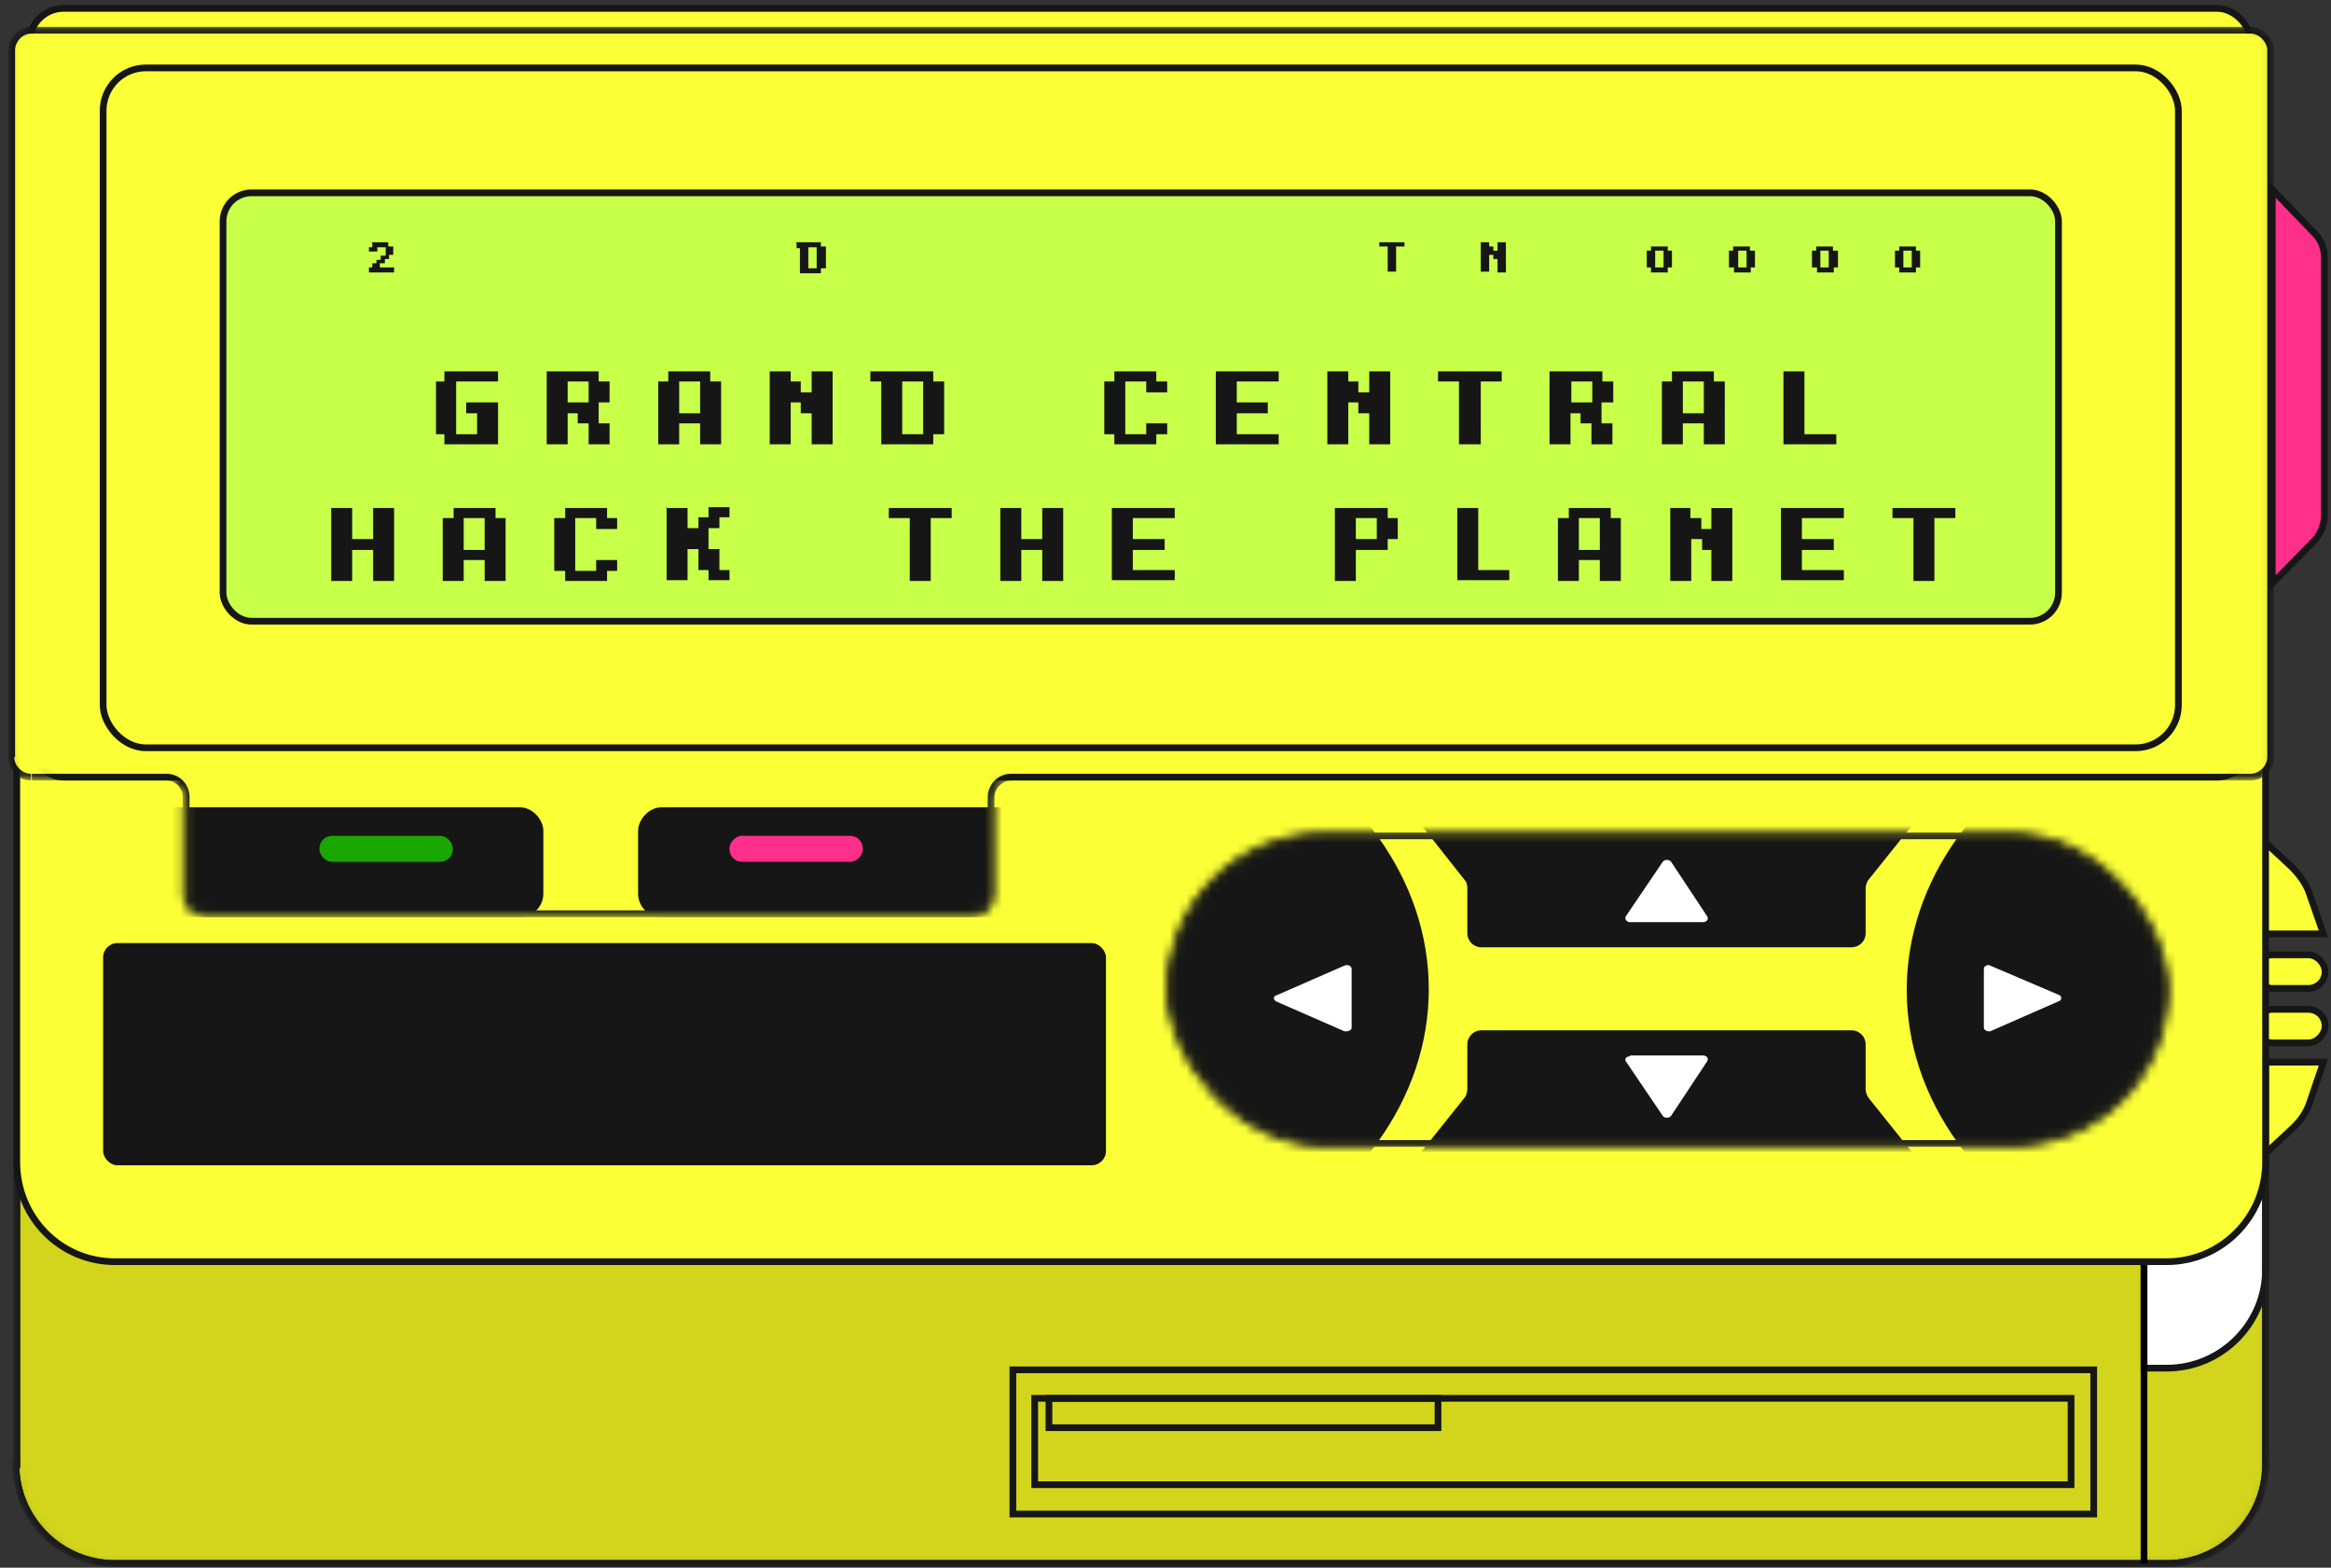
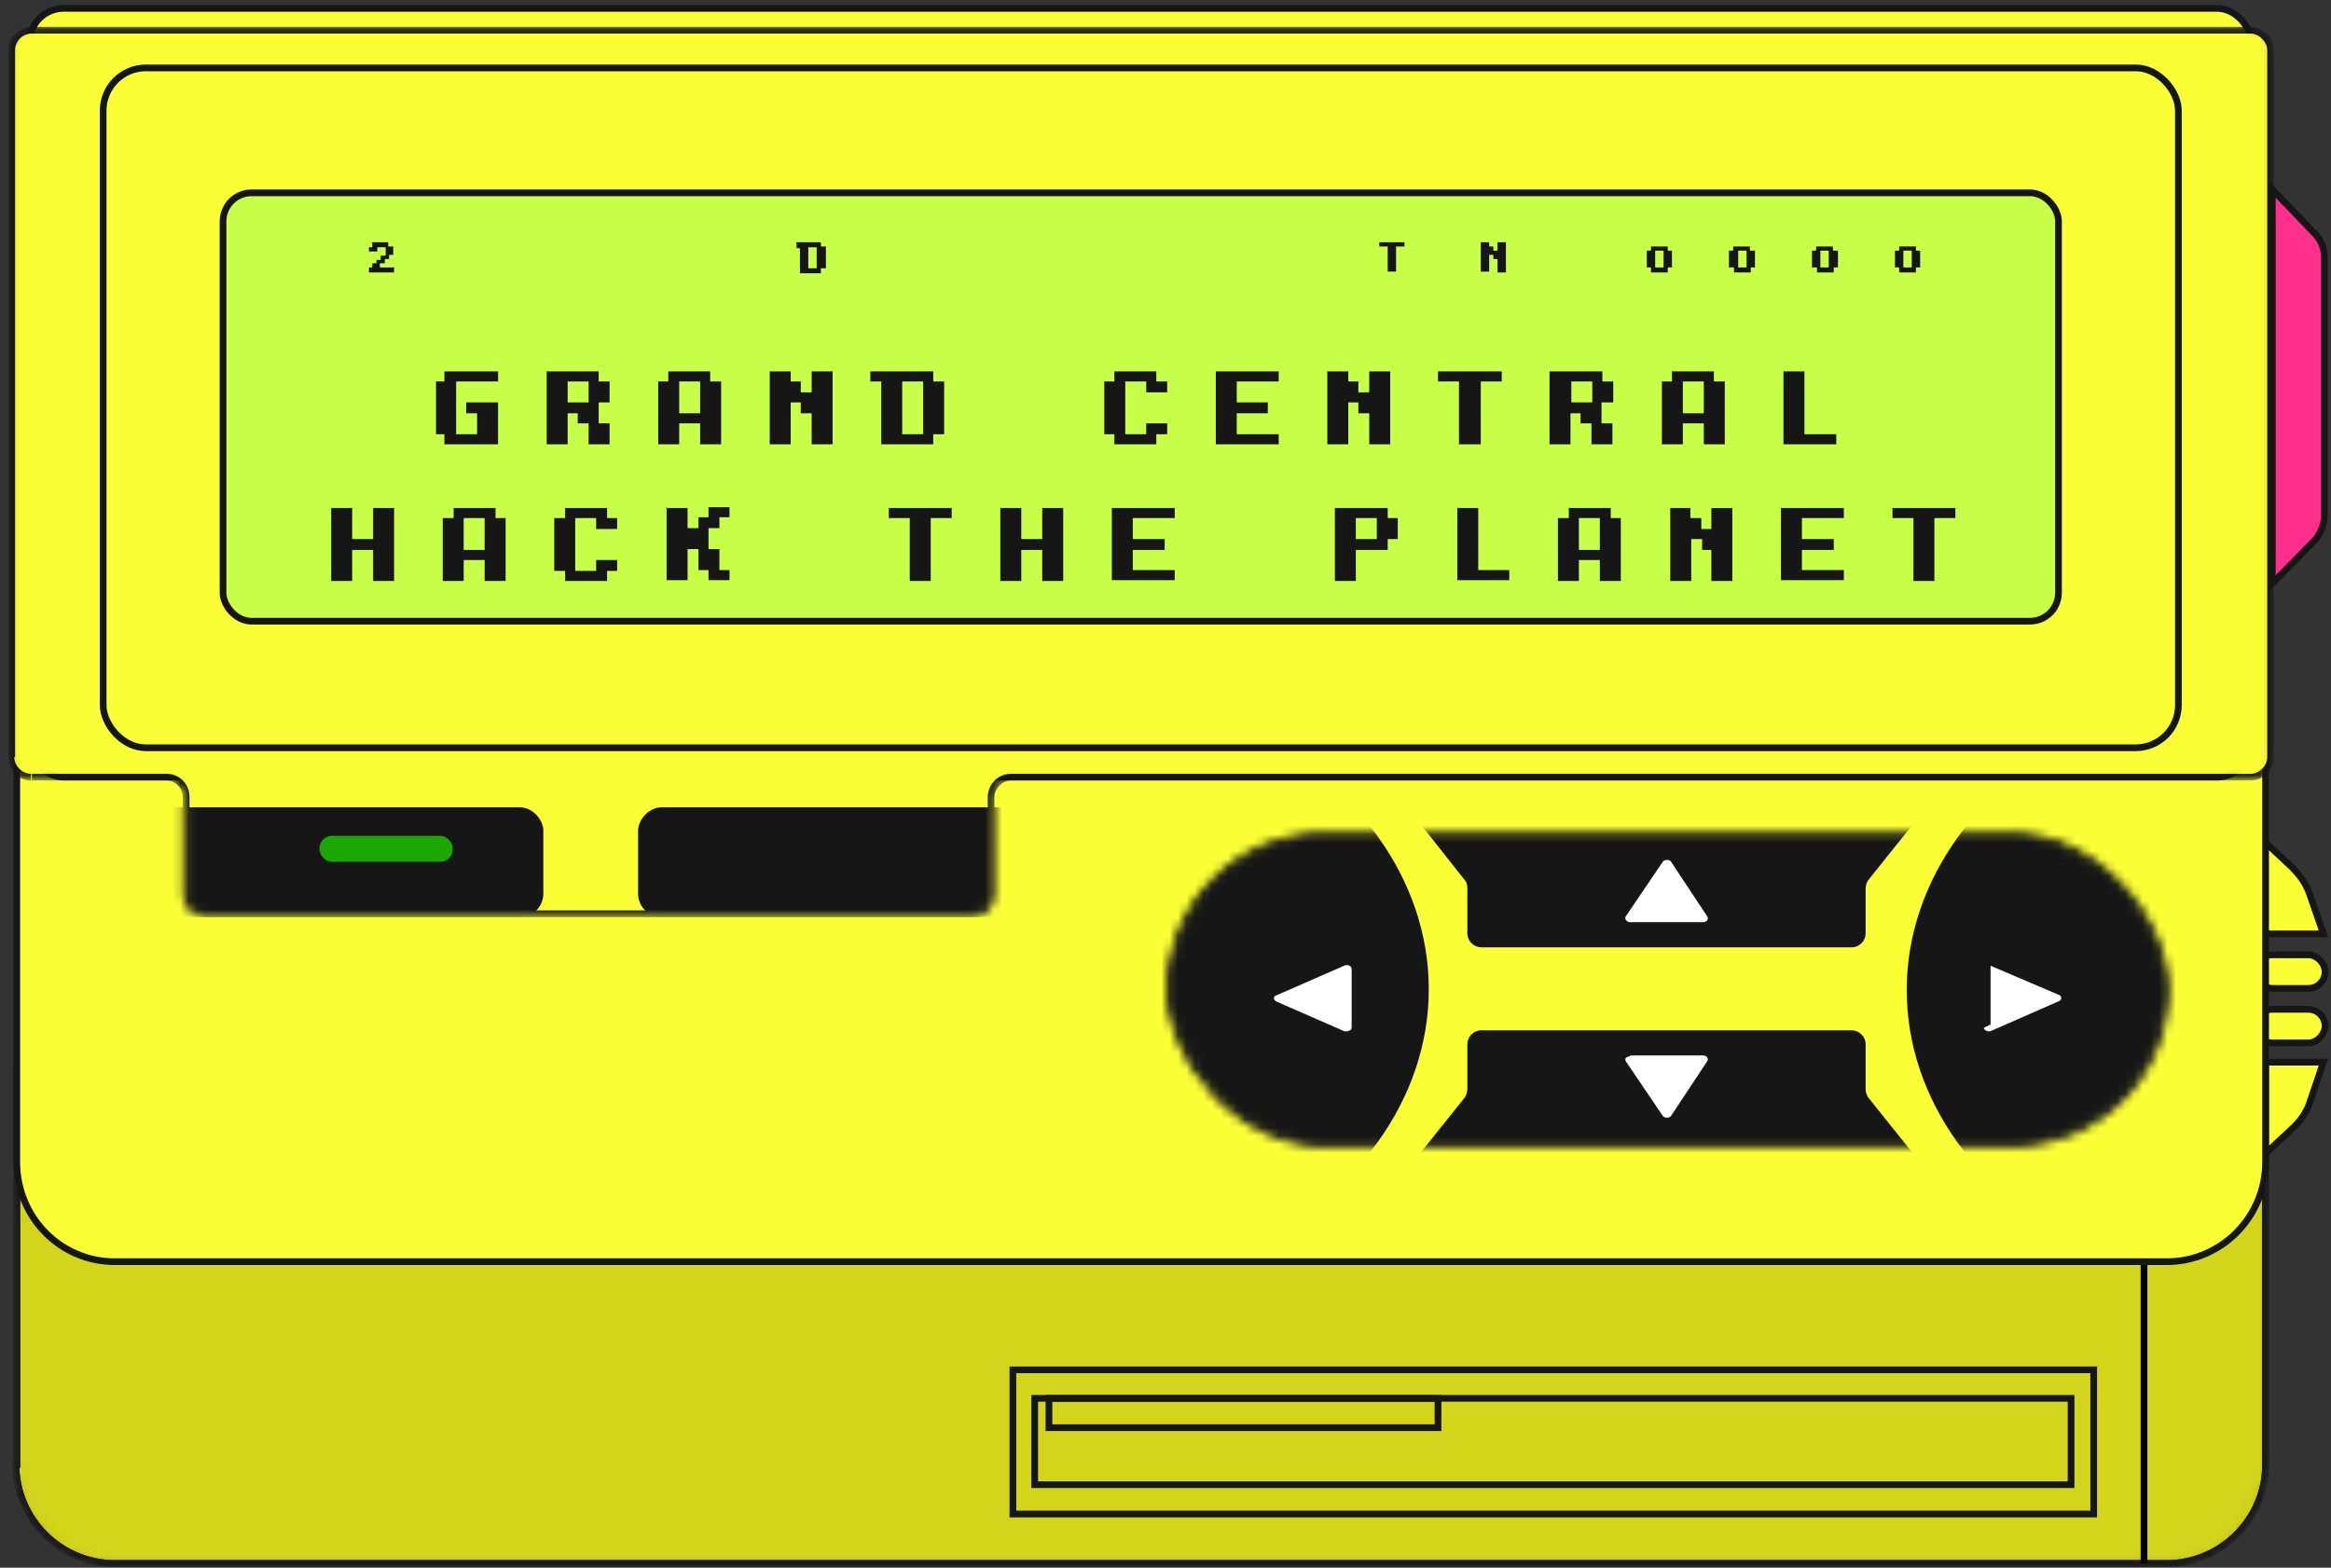
<svg xmlns="http://www.w3.org/2000/svg" xmlns:xlink="http://www.w3.org/1999/xlink" viewBox="0 0 278 187" fill="none">
  <rect x="0" y="0" width="278" height="187" fill="#333333" stroke="none" />
  <defs>
    <path fill-rule="evenodd" clip-rule="evenodd" d="M270.8 6c0-1.3-1-2.4-2.4-2.4H3.7A2.3 2.3 0 0 0 1.4 6v84.3c0 1.3 1 2.4 2.3 2.4h16.1c1.4 0 2.4 1 2.4 2.4v11.5c0 1.4 1 2.4 2.4 2.4h91.3c1.3 0 2.3-1 2.3-2.4V95.1c0-1.3 1-2.4 2.4-2.4h147.8c1.3 0 2.4-1 2.4-2.4V6Z" fill="#FBFF36" id="b" />
    <path d="M3.7 3.6V4h264.7v-.8H3.7v.4ZM1.4 90.3h.4V6H1v84.3h.4Zm18.4 2.4v-.4h-16v.8h16v-.4Zm2.4 2.4h-.4v11.5h.8V95.1h-.4Zm2.4 14v.3h91.3v-.8H24.6v.4Zm93.6-2.5h.4V95.1h-.8v11.5h.4Zm150.2-13.9v-.4H120.6v.8h147.8v-.4ZM270.8 6h-.4v84.3h.8V6h-.4Zm-2.4 86.7v.4c1.5 0 2.8-1.2 2.8-2.8h-.8c0 1.1-1 2-2 2v.4Zm-150.2 2.4h.4c0-1.1 1-2 2-2v-.8a2.8 2.8 0 0 0-2.8 2.8h.4Zm-2.3 14v.3c1.5 0 2.7-1.2 2.7-2.8h-.8a2 2 0 0 1-2 2v.4Zm-93.7-2.5h-.4c0 1.6 1.3 2.8 2.8 2.8v-.8a2 2 0 0 1-2-2h-.4Zm-2.4-13.9v.4a2 2 0 0 1 2 2h.8c0-1.6-1.2-2.8-2.8-2.8v.4ZM1.4 90.3H1c0 1.6 1.2 2.8 2.7 2.8v-.8c-1 0-2-.9-2-2h-.3Zm267-86.7V4c1 0 2 1 2 2h.8c0-1.5-1.3-2.8-2.8-2.8v.4ZM3.7 3.6v-.4A2.8 2.8 0 0 0 1 6h.8c0-1 .8-2 2-2v-.4Z" fill="#161616" id="c" />
  </defs>
  <path d="M276.1 27.9a4 4 0 0 1 1.1 2.8v30.8c0 1-.4 2-1 2.8l-5.2 5.3v-47l5.1 5.3Z" fill="#FF2F8A" stroke="#161616" stroke-width=".8" />
  <rect x="269" y="113.9" width="8.3" height="4" rx="2" fill="#FBFF36" stroke="#161616" stroke-width=".8" />
  <path d="M273.3 103.4c1 1 1.8 2.1 2.2 3.4l1.6 4.6H269v-12l4.3 4Z" fill="#FBFF36" stroke="#161616" stroke-width=".8" />
  <rect x=".4" y="-.4" width="8.3" height="4" rx="2" transform="matrix(1 0 0 -1 268.6 124)" fill="#FBFF36" stroke="#161616" stroke-width=".8" />
  <path d="M273.3 134.7c1-.9 1.8-2 2.2-3.3l1.6-4.7H269v12l4.3-4Z" fill="#FBFF36" stroke="#161616" stroke-width=".8" />
  <mask id="a" style="mask-type:alpha" maskUnits="userSpaceOnUse" x="1" y="126" width="270" height="61">
    <path d="M1.9 174.7c0 6.5 5.3 11.8 11.8 11.8h244.7c6.5 0 11.8-5.3 11.8-11.8v-48.1H2v48.1Z" fill="#FBFF36" stroke="#161616" stroke-width=".8" />
  </mask>
  <g mask="url(#a)" stroke="#161616" stroke-width=".8">
    <path d="M1.9 174.7c0 6.5 5.3 11.8 11.8 11.8h244.7c6.5 0 11.8-5.3 11.8-11.8v-48.1H2v48.1Z" fill="#D2D51C" />
-     <path d="M255.7 163.2h2.7c6.5 0 11.8-5.3 11.8-11.8v-48.2h-14.5v60Z" fill="#fff" />
    <path d="M1.9 174.7c0 6.5 5.3 11.8 11.8 11.8h244.7c6.5 0 11.8-5.3 11.8-11.8v-48.1H2v48.1Z" />
  </g>
  <path d="M120.8 180.6h128.9v-17.2H120.8v17.2Z" stroke="#161616" stroke-width=".8" />
  <path d="M123.4 177.1H247v-10.3H123.4v10.3Z" stroke="#161616" stroke-width=".8" />
  <path d="M125.1 170.3h46.4v-3.5h-46.4v3.5Z" stroke="#161616" stroke-width=".8" />
  <path d="M255.7 150.5v36" stroke="#000" stroke-width=".8" />
  <path d="M2 138.6c0 6.6 5.2 11.9 11.7 11.9h244.7c6.5 0 11.8-5.3 11.8-11.9V90.5H2v48.1Z" fill="#FBFF36" stroke="#161616" stroke-width=".8" />
  <rect x="3.5" y="1" width="265" height="91.7" rx="4.1" fill="#FBFF36" stroke="#161616" stroke-width=".8" />
  <mask id="d" style="mask-type:alpha" maskUnits="userSpaceOnUse" x="0" y="3" width="272" height="107">
    <use fill-rule="evenodd" clip-rule="evenodd" xlink:href="#b" />
    <use xlink:href="#c" />
  </mask>
  <g mask="url(#d)">
    <use fill-rule="evenodd" clip-rule="evenodd" xlink:href="#b" />
    <use xlink:href="#c" />
    <rect width="49.9" height="12.3" rx="2.4" transform="matrix(1 0 0 -1 76.5 109)" fill="#161616" stroke="#161616" stroke-width=".8" />
-     <rect width="15.9" height="3.1" rx="1.5" transform="matrix(1 0 0 -1 87 102.8)" fill="#FF2F8A" />
    <rect x="64.4" y="109" width="49.9" height="12.3" rx="2.4" transform="rotate(180 64.4 109)" fill="#161616" stroke="#161616" stroke-width=".8" />
    <rect x="54" y="102.8" width="15.9" height="3.1" rx="1.5" transform="rotate(180 54 102.8)" fill="#19A700" />
  </g>
  <rect x="12.3" y="8.1" width="247.5" height="81.1" rx="5.1" fill="#FBFF36" stroke="#161616" stroke-width=".8" />
  <rect x="26.6" y="23" width="218.9" height="51.1" rx="3.4" fill="#C8FF48" stroke="#161616" stroke-width=".8" />
  <path d="M53.1 44.3h6.3v1.2h-5v6.3h2.5v-2.5h-1.3V48h3.8v5H53v-1.2h-1v-6.3h1v-1.2Zm12 0h6.3v1.2h1.3V48h-1.3v2.5h1.3V53h-2.5v-2.5h-1.3v-1.2h-1.2V53h-2.5v-8.7Zm2.6 1.2V48h2.5v-2.5h-2.5Zm12-1.2h5v1.2H86V53h-2.5v-2.5H81V53h-2.5v-7.5h1.2v-1.2Zm1.3 1.2v3.8h2.5v-3.8H81Zm10.8-1.2h2.5v1.2h1.2v1.3h1.3v-2.5h2.5V53h-2.5v-3.7h-1.3V48h-1.2v5h-2.5v-8.7Zm12 0h7.5v1.2h1.3v6.3h-1.3V53h-6.2v-7.5h-1.3v-1.2Zm3.8 1.2v6.3h2.5v-6.3h-2.5Zm25.3-1.2h5v1.2h1.3v1.3h-2.5v-1.3h-2.5v6.3h2.5v-1.3h2.5v1.3h-1.3V53h-5v-1.2h-1.2v-6.3h1.2v-1.2Zm12 0h7.6v1.2h-5V48h3.7v1.3h-3.7v2.5h5V53H145v-8.7Zm13.4 0h2.5v1.2h1.2v1.3h1.3v-2.5h2.5V53h-2.5v-3.7H162V48h-1.2v5h-2.5v-8.7Zm13.3 0h7.5v1.2h-2.5V53H174v-7.5h-2.5v-1.2Zm13.3 0h6.2v1.2h1.3V48H191v2.5h1.3V53h-2.5v-2.5h-1.3v-1.2h-1.2V53h-2.5v-8.7Zm2.5 1.2V48h2.5v-2.5h-2.5Zm12-1.2h5v1.2h1.3V53h-2.5v-2.5h-2.5V53h-2.5v-7.5h1.2v-1.2Zm1.3 1.2v3.8h2.5v-3.8h-2.5Zm12-1.2h2.5v7.5h3.8V53h-6.3v-8.7ZM44.3 28.9h2v.5h.6v1h-.5v.5h-.5v.5h-.6v.5H47v.6h-3v-.6h.4v-.5h.5V31h.5v-.5h.6v-1h-1v.5h-1v-.5h.4V29Zm50.6 0h3v.5h.6V32h-.6v.6h-2.5v-3H95V29Zm1.5.5V32h1v-2.5h-1Zm68.1-.5h3v.5h-1v3h-1v-3h-1V29Zm12.1 0h1v.5h.5v.5h.5v-1h1v3.6h-1v-1.6h-.5v-.5h-.5v2h-1V29Zm20.3.5h2v.5h.5v2h-.5v.6h-2v-.6h-.5v-2h.5v-.5Zm.5.5v2h1v-2h-1Zm9.3-.5h2v.5h.6v2h-.5v.6h-2v-.6h-.6v-2h.5v-.5Zm.6.5v2h1v-2h-1Zm9.3-.5h2v.5h.6v2h-.5v.6h-2v-.6h-.6v-2h.5v-.5Zm.5.5v2h1v-2h-1Zm9.4-.5h2v.5h.5v2h-.5v.6h-2v-.6h-.5v-2h.5v-.5Zm.5.5v2h1v-2h-1ZM39.5 60.6H42v3.7h2.5v-3.7H47v8.7h-2.5v-3.7H42v3.7h-2.5v-8.7Zm14.6 0h5v1.2h1.2v7.5h-2.5v-2.5h-2.5v2.5h-2.5v-7.5h1.3v-1.2Zm1.2 1.2v3.8h2.5v-3.8h-2.5Zm12.1-1.2h5v1.2h1.2v1.3h-2.5v-1.3h-2.5v6.3h2.5v-1.3h2.5v1.3h-1.2v1.2h-5v-1.2h-1.3v-6.3h1.3v-1.2Zm12 0H82V63h1.3v-1.3h1.2v-1.2H87v1.2h-1.2V63h-1.3v2.5h1.3V68H87v1.2h-2.5V68h-1.2v-2.5H82v3.7h-2.5v-8.7Zm26.6 0h7.5v1.2H111v7.5h-2.5v-7.5H106v-1.2Zm13.3 0h2.5v3.7h2.5v-3.7h2.5v8.7h-2.5v-3.7h-2.5v3.7h-2.5v-8.7Zm13.3 0h7.5v1.2h-5v2.5h3.8v1.3h-3.8V68h5v1.2h-7.5v-8.7Zm26.6 0h6.3v1.2h1.2v2.5h-1.2v1.3h-3.8v3.7h-2.5v-8.7Zm2.5 1.2v2.5h2.5v-2.5h-2.5Zm12.1-1.2h2.5V68h3.7v1.2h-6.2v-8.7Zm13.3 0h5v1.2h1.2v7.5h-2.5v-2.5h-2.5v2.5h-2.5v-7.5h1.3v-1.2Zm1.2 1.2v3.8h2.5v-3.8h-2.5Zm10.8-1.2h2.5v1.2h1.3v1.3h1.2v-2.5h2.5v8.7h-2.5v-3.7H203v-1.3h-1.3v5h-2.5v-8.7Zm13.3 0h7.5v1.2h-5v2.5h3.8v1.3h-3.8V68h5v1.2h-7.5v-8.7Zm13.3 0h7.5v1.2h-2.5v7.5h-2.5v-7.5h-2.5v-1.2Z" fill="#161616" />
-   <rect x="12.3" y="112.5" width="119.6" height="26.5" rx="1.7" fill="#161616" />
  <mask id="e" style="mask-type:alpha" maskUnits="userSpaceOnUse" x="139" y="99" width="120" height="38">
    <rect x="139.5" y="99.7" width="118.8" height="36.7" rx="18.3" fill="#D9D9D9" stroke="#161616" stroke-width=".8" />
  </mask>
  <g mask="url(#e)">
    <ellipse cx="125.1" cy="118" rx="45.3" ry="36.4" fill="#161616" />
    <path d="M161.2 122.6c0 .3-.5.5-.9.4l-8-3.5c-.5-.2-.5-.7 0-.8l8-3.5c.4-.2.9 0 .9.4v7Z" fill="#fff" />
    <ellipse cx="45.3" cy="36.4" rx="45.3" ry="36.4" transform="matrix(-1 0 0 1 318 81.7)" fill="#161616" />
-     <path d="M236.6 122.6c0 .3.5.5.8.4l8.2-3.6c.3-.1.3-.6 0-.7l-8.2-3.5c-.3-.2-.8 0-.8.4v7Z" fill="#fff" />
+     <path d="M236.6 122.6c0 .3.5.5.8.4l8.2-3.6c.3-.1.3-.6 0-.7l-8.2-3.5v7Z" fill="#fff" />
    <path d="m228.8 97.5-6 7.5a2 2 0 0 0-.3 1v5.3c0 1-.8 1.7-1.7 1.7h-44.1c-1 0-1.7-.8-1.7-1.7V106c0-.4-.1-.8-.3-1l-6-7.6h60.1Z" fill="#161616" />
    <path d="M194.4 110c-.4 0-.7-.4-.5-.7l4.4-6.5c.2-.3.8-.3 1 0l4.3 6.5c.2.3 0 .7-.5.7h-8.7Z" fill="#fff" />
    <path d="M198.9 138.4h29.9l-6-7.5a2 2 0 0 1-.3-1v-5.3c0-1-.8-1.7-1.7-1.7h-44.1c-1 0-1.7.8-1.7 1.7v5.2c0 .4-.1.8-.3 1.1l-6 7.5H199Z" fill="#161616" />
    <path d="M194.4 126c-.4 0-.7.3-.5.6l4.4 6.5c.2.3.8.3 1 0l4.3-6.5c.2-.3 0-.7-.5-.7h-8.7Z" fill="#fff" />
-     <rect x="139.5" y="99.7" width="118.8" height="36.7" rx="18.3" stroke="#161616" stroke-width=".8" />
  </g>
</svg>